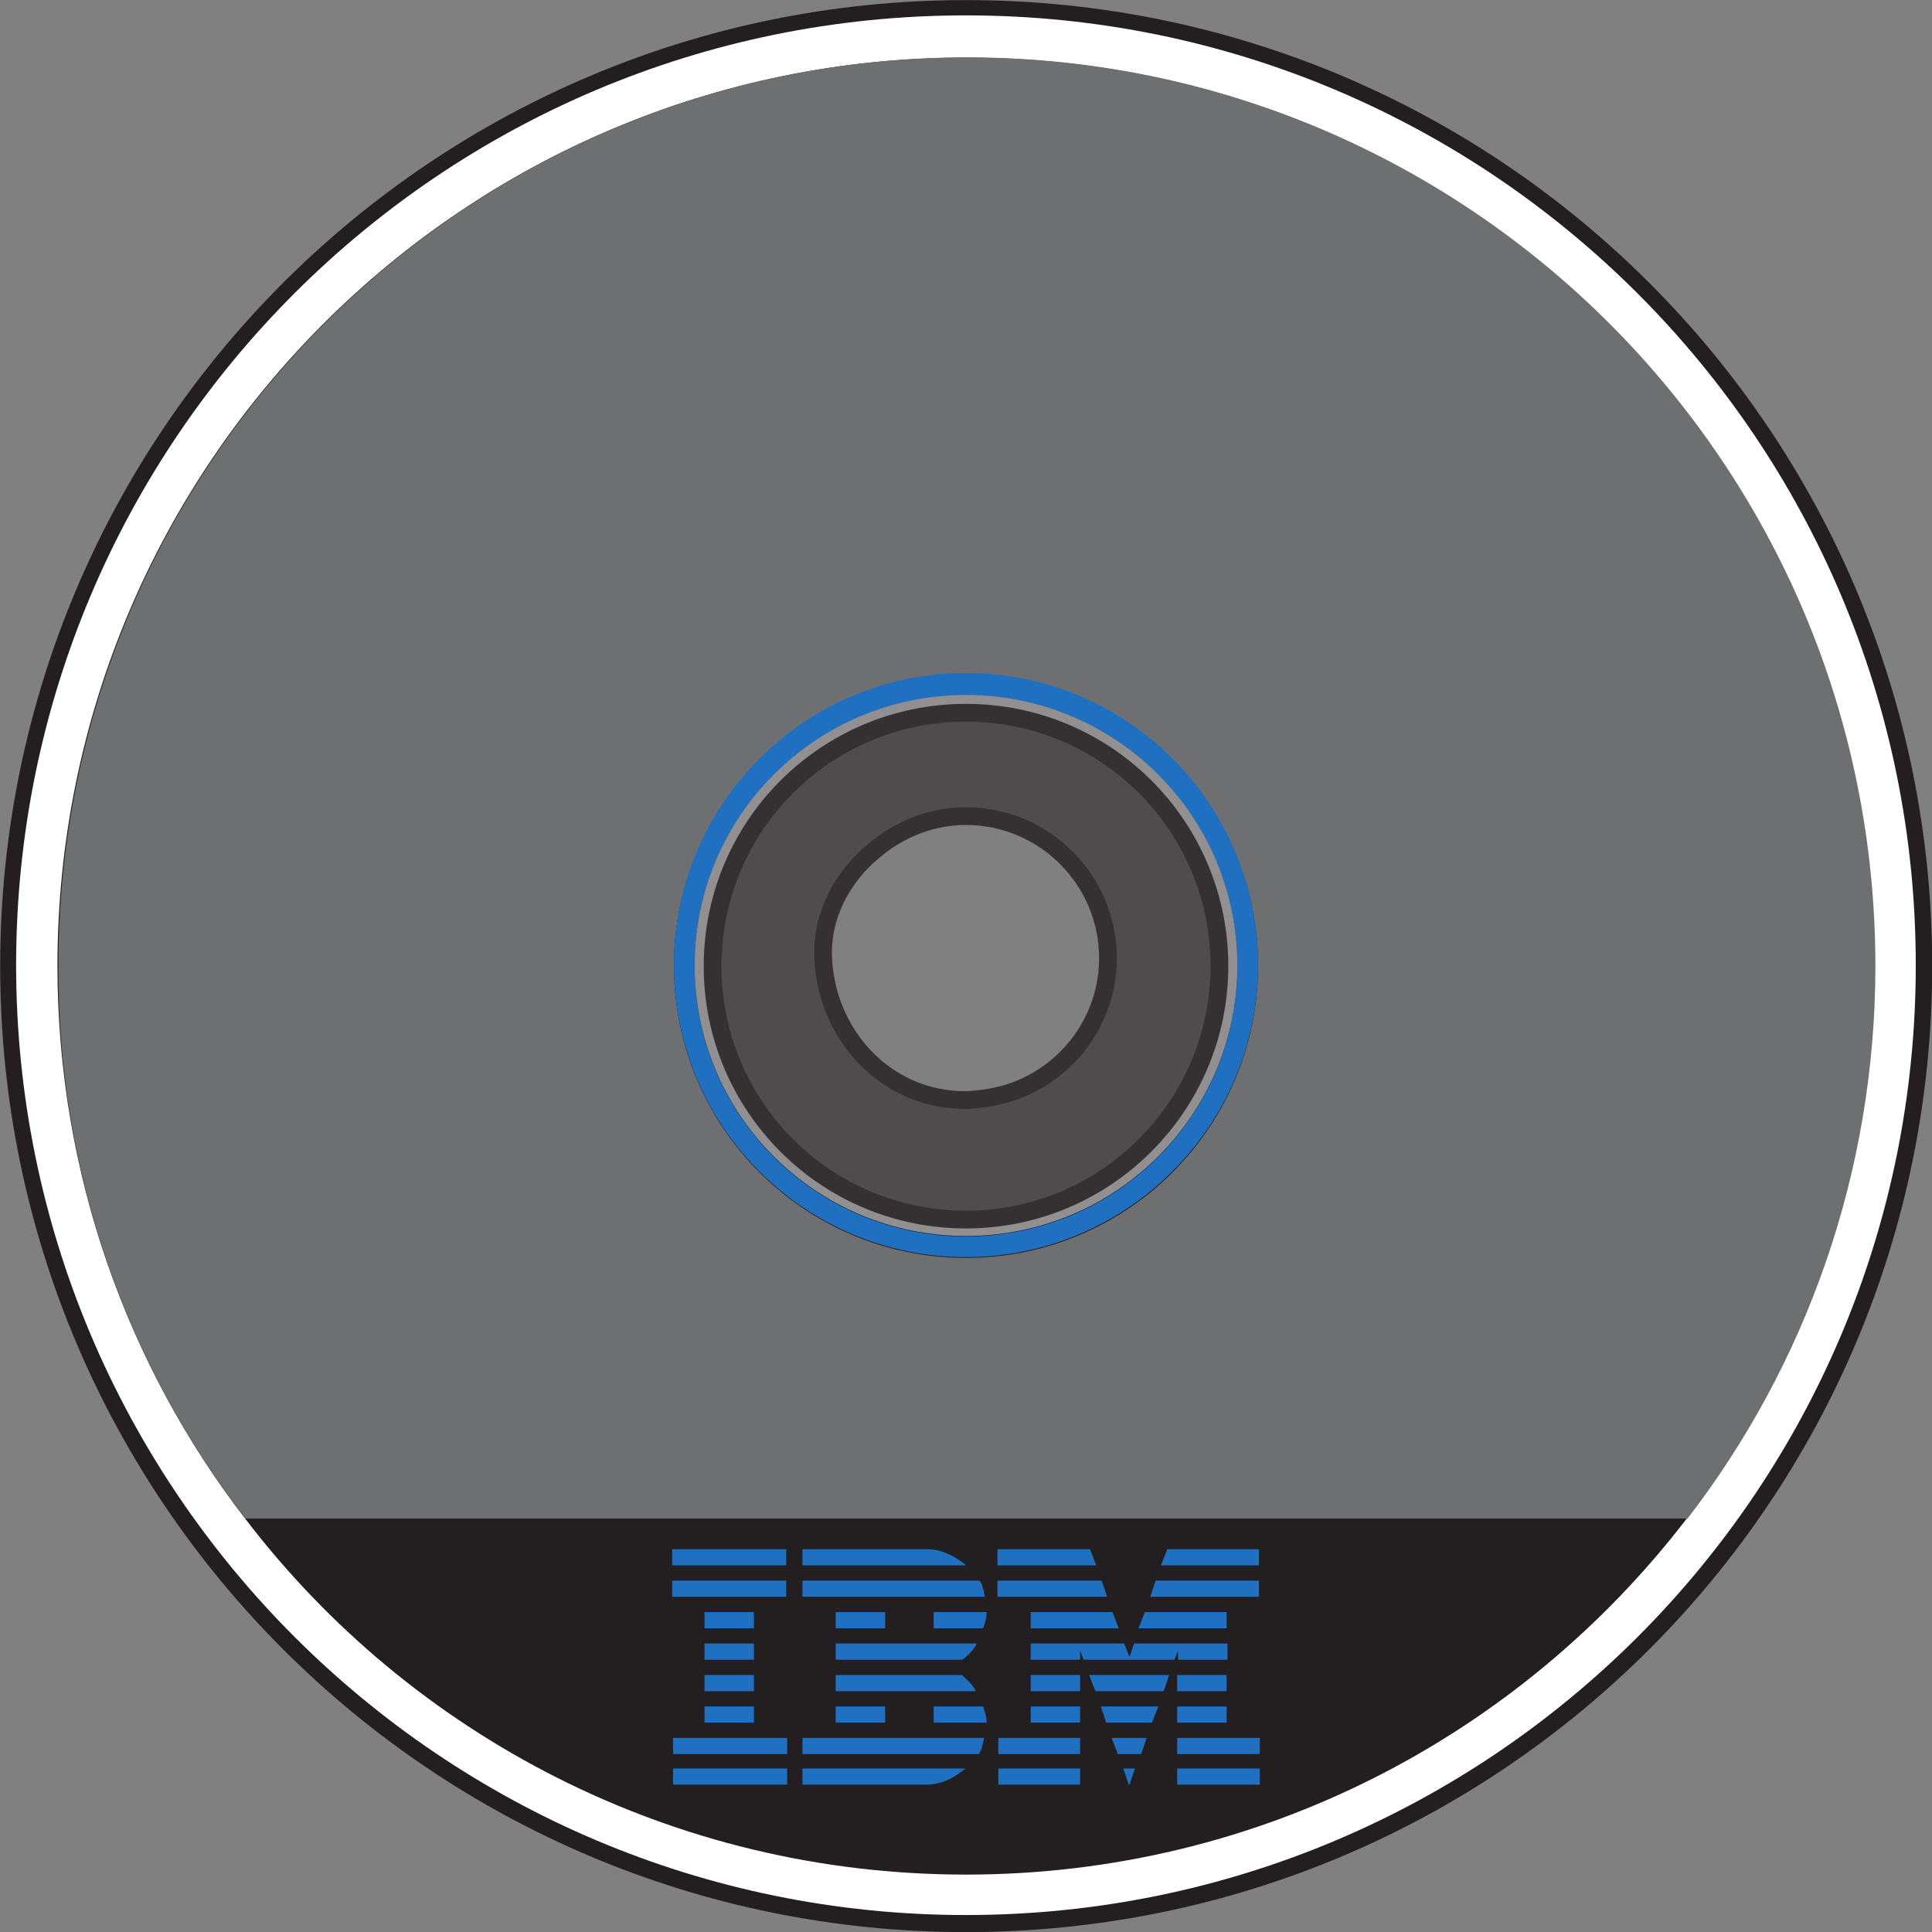
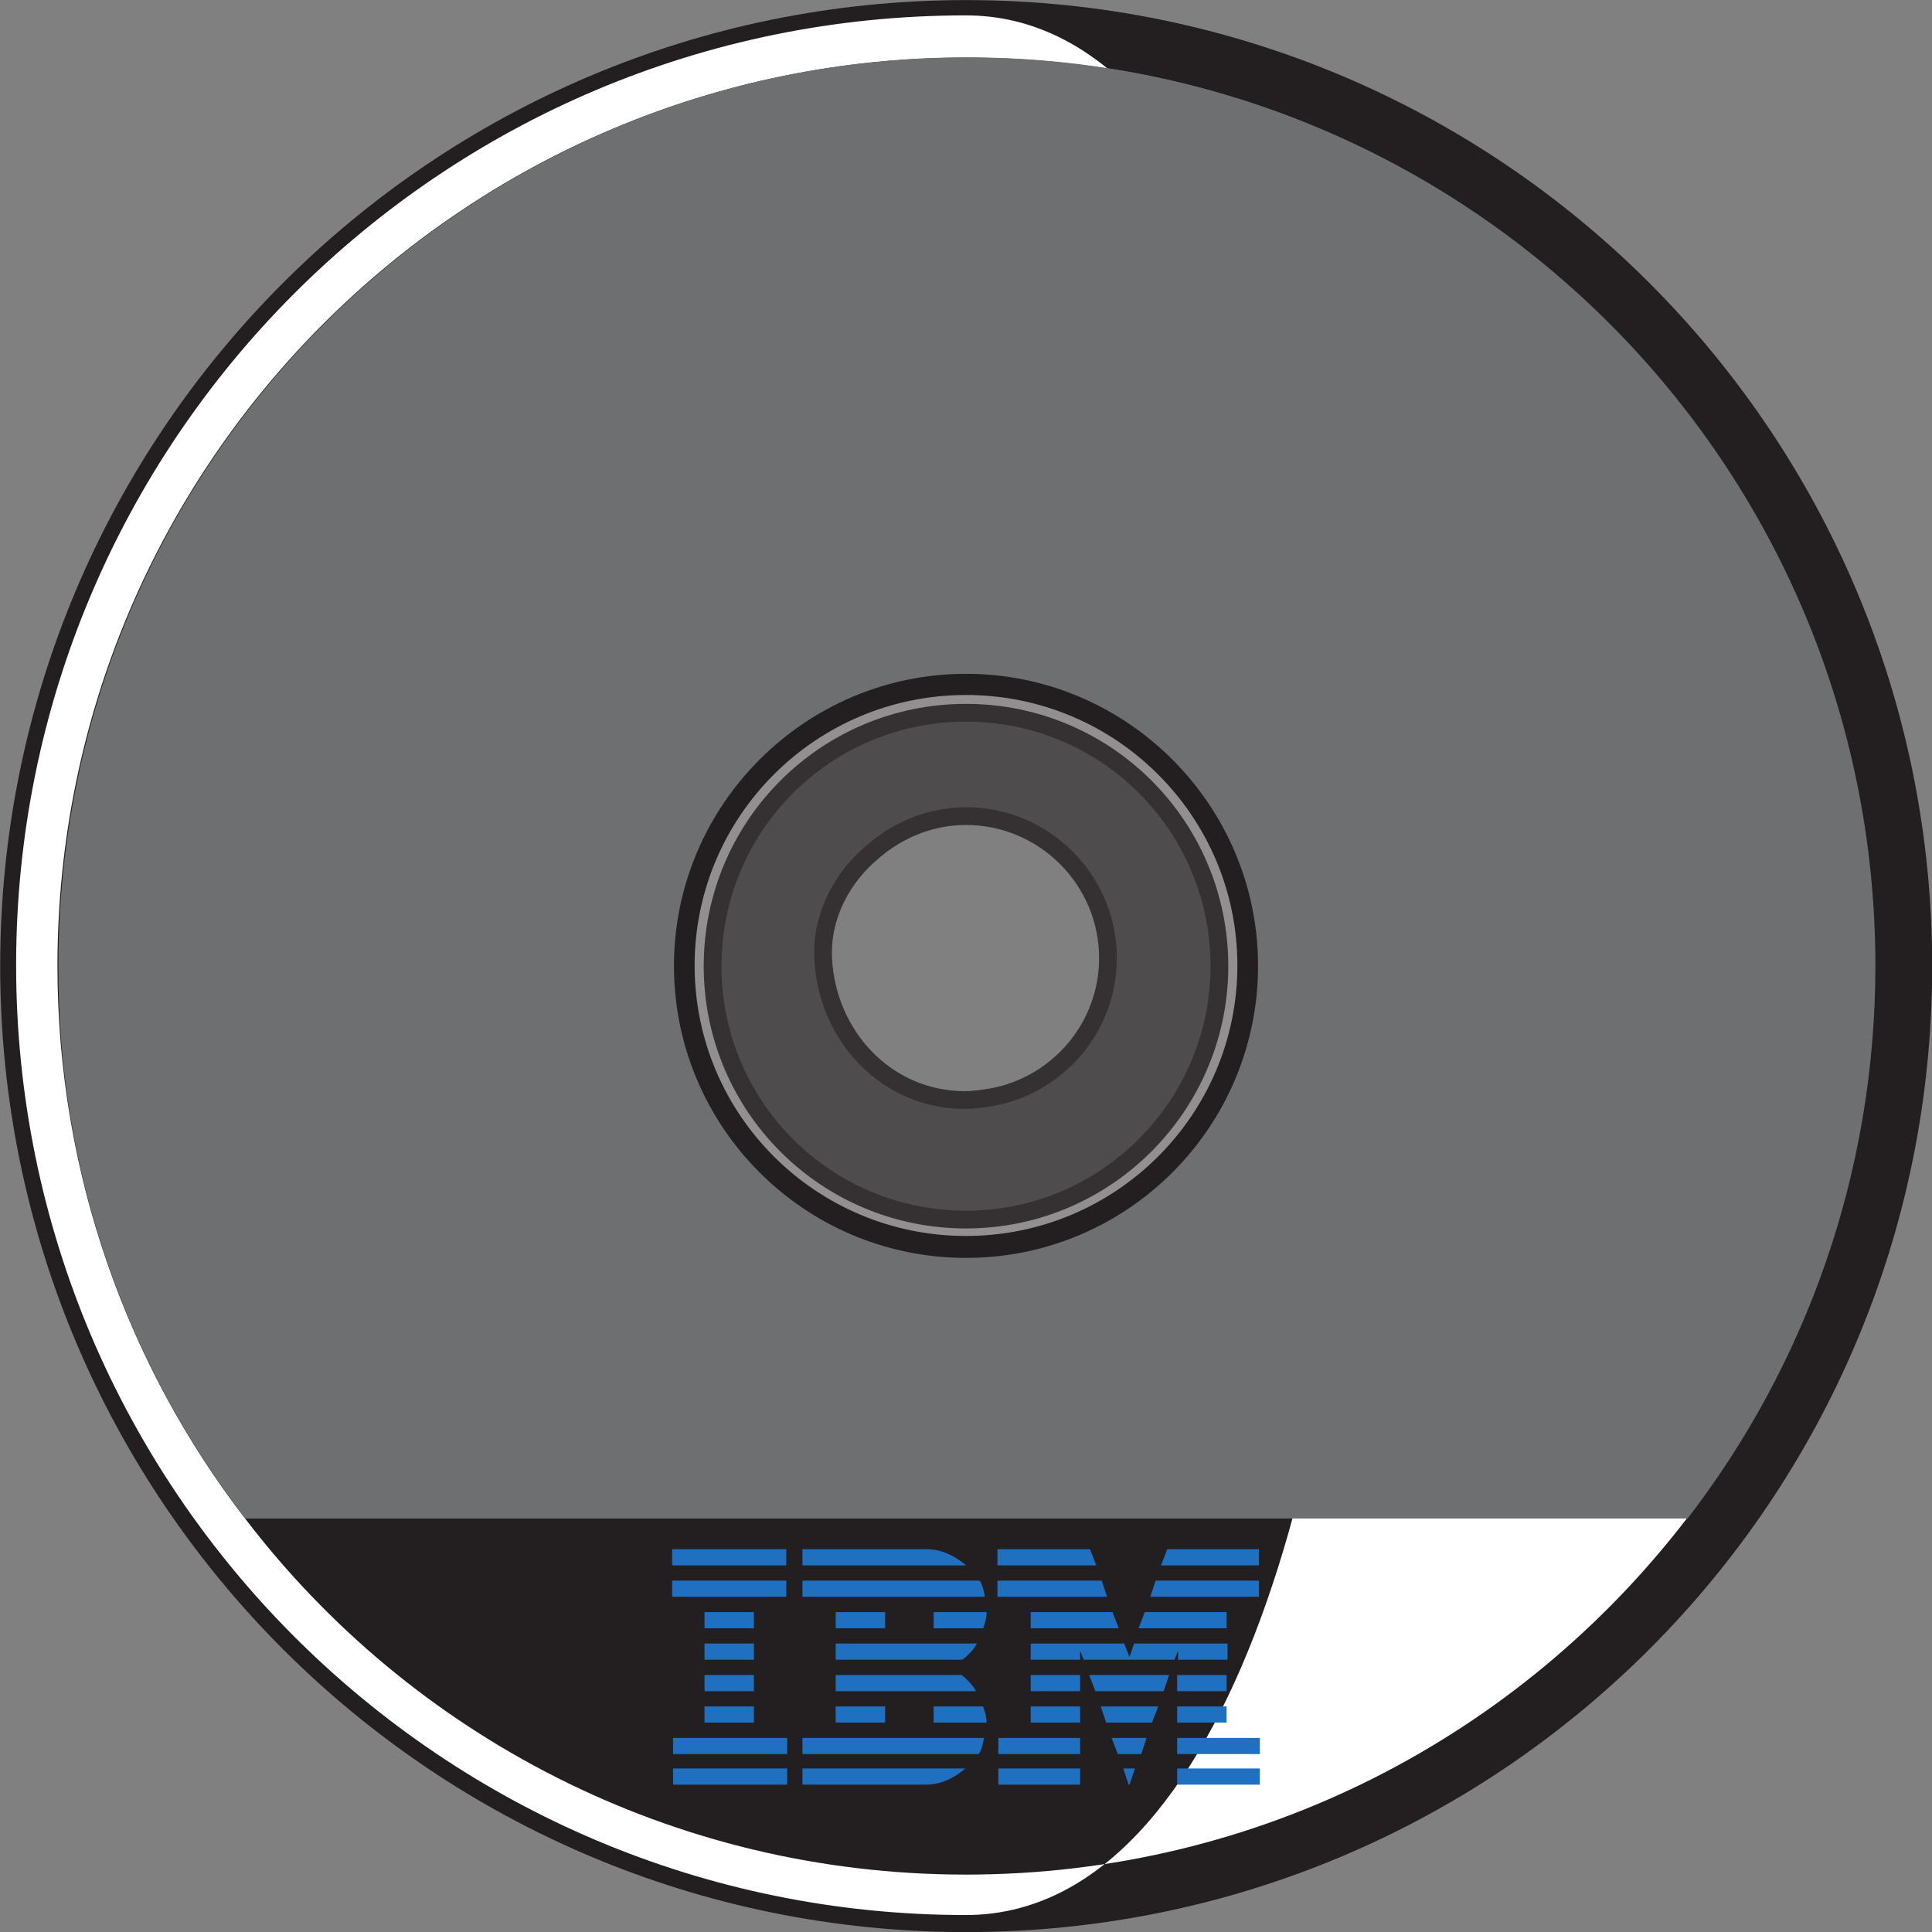
<svg xmlns="http://www.w3.org/2000/svg" xmlns:ns1="http://sodipodi.sourceforge.net/DTD/sodipodi-0.dtd" xmlns:ns2="http://www.inkscape.org/namespaces/inkscape" version="1.1" baseProfile="tiny" id="svg2" ns1:docname="game.svg" ns2:version="0.48.4 r9939" x="0px" y="0px" viewBox="-197 290 215 215" xml:space="preserve">
  <rect x="-197" y="290" width="215" height="215" fill="#808080" stroke="none" />
  <ns1:namedview ns2:cy="107.5125" ns2:cx="69.546038" borderopacity="1" pagecolor="#ffffff" gridtolerance="10" objecttolerance="10" bordercolor="#666666" id="namedview3175" guidetolerance="10" ns2:zoom="4.2274155" showgrid="false" ns2:window-y="24" ns2:pageopacity="0" ns2:window-x="65" ns2:window-height="1056" ns2:window-width="1855" ns2:pageshadow="2" ns2:current-layer="svg2" ns2:window-maximized="1">
	</ns1:namedview>
  <rect x="-197" y="290" fill="none" width="215" height="215" />
  <g>
    <g id="g14">
      <g id="g20" transform="translate(172.02,86.01)">
        <path fill="#231F20" d="M-261.5,204c-59.4,0-107.5,48.1-107.5,107.5S-320.9,419-261.5,419S-154,370.9-154,311.5     S-202.1,204-261.5,204z M-261.7,326.4c-8.8,0-15.4-7.2-15.8-15.8c-0.4-8.5,7.5-15.8,15.8-15.8c8.8,0,15.4,7.2,15.8,15.8     C-245.6,319.1-253.4,326.4-261.7,326.4z" />
      </g>
      <g id="g24" transform="translate(150.194,36.812)">
-         <path id="path26" fill="#FFFFFF" d="M-159.5,422.2c-18.5,24.1-47.5,39.6-80.2,39.6s-61.8-15.5-80.2-39.6     c-13.1-17-20.9-38.4-20.9-61.5c0-55.9,45.3-101.1,101.1-101.1c55.9,0,101.1,45.2,101.1,101.1     C-138.6,383.8-146.4,405.1-159.5,422.2L-159.5,422.2z M-239.7,254.9c-58.4,0-105.7,47.3-105.7,105.7s47.4,105.7,105.7,105.7     c58.4,0,105.7-47.3,105.7-105.7S-181.3,254.9-239.7,254.9" />
+         <path id="path26" fill="#FFFFFF" d="M-159.5,422.2c-18.5,24.1-47.5,39.6-80.2,39.6s-61.8-15.5-80.2-39.6     c-13.1-17-20.9-38.4-20.9-61.5c0-55.9,45.3-101.1,101.1-101.1c55.9,0,101.1,45.2,101.1,101.1     C-138.6,383.8-146.4,405.1-159.5,422.2L-159.5,422.2z M-239.7,254.9c-58.4,0-105.7,47.3-105.7,105.7s47.4,105.7,105.7,105.7     S-181.3,254.9-239.7,254.9" />
      </g>
      <g id="g32" transform="translate(86,59.983)">
        <path id="path34" fill="#6E6F71" d="M-175.5,370c-18,0-32.5-14.6-32.5-32.5s14.6-32.5,32.5-32.5s32.5,14.6,32.5,32.5     S-157.5,370-175.5,370 M-255.7,399h160.5c13.1-17,20.9-38.4,20.9-61.5c0-55.9-45.3-101.1-101.1-101.1     c-55.8,0-101.1,45.2-101.1,101.1C-276.6,360.6-268.8,382-255.7,399" />
      </g>
      <g id="g36" transform="translate(86,61.9)">
-         <path id="path38" fill="#1F70C1" d="M-175.5,365.7c-16.7,0-30.2-13.5-30.2-30.1s13.5-30.1,30.2-30.1s30.2,13.5,30.2,30.1     S-158.8,365.7-175.5,365.7 M-175.5,303c-18,0-32.5,14.6-32.5,32.5c0,18,14.6,32.5,32.5,32.5s32.5-14.6,32.5-32.5     C-143,317.6-157.5,303-175.5,303" />
-       </g>
+         </g>
      <g id="g40" transform="translate(86,63.442)">
        <path id="path42" fill="#918F90" d="M-175.5,362.3c-15.6,0-28.2-12.7-28.2-28.2c0-15.6,12.6-28.2,28.2-28.2     c15.6,0,28.2,12.6,28.2,28.2C-147.3,349.6-159.9,362.3-175.5,362.3 M-175.5,303.9c-16.7,0-30.2,13.5-30.2,30.1     s13.5,30.1,30.2,30.1s30.2-13.5,30.2-30.1S-158.8,303.9-175.5,303.9" />
      </g>
      <g id="g44" transform="translate(86,74.118)">
        <path fill="#4F4C4D" d="M-175.5,295.2c-15.6,0-28.2,12.6-28.2,28.2c0,15.6,12.6,28.2,28.2,28.2c15.6,0,28.2-12.7,28.2-28.2     C-147.3,307.8-159.9,295.2-175.5,295.2z M-173.4,338.1c-0.7,0.1-1.5,0.2-2.2,0.2c-8.8,0-15.4-7.2-15.8-15.8     c-0.2-4.7,2.1-9,5.6-11.9c2.8-2.4,6.4-3.9,10.3-3.9c8.7,0,15.8,7.1,15.8,15.8C-159.7,330.5-165.7,337.1-173.4,338.1z" />
      </g>
      <g id="g48" transform="translate(86,74.118)">
        <path fill="none" stroke="#353132" stroke-width="1.977" stroke-miterlimit="10" d="M-175.5,295.2c-15.6,0-28.2,12.6-28.2,28.2     c0,15.6,12.6,28.2,28.2,28.2c15.6,0,28.2-12.7,28.2-28.2C-147.3,307.8-159.9,295.2-175.5,295.2z M-173.4,338.1     c-0.7,0.1-1.5,0.2-2.2,0.2c-8.8,0-15.4-7.2-15.8-15.8c-0.2-4.7,2.1-9,5.6-11.9c2.8-2.4,6.4-3.9,10.3-3.9     c8.7,0,15.8,7.1,15.8,15.8C-159.7,330.5-165.7,337.1-173.4,338.1z" />
      </g>
      <g id="g52" transform="translate(120.207,46.675)">
		</g>
      <g id="g56" transform="translate(96.631,34.691)">
		</g>
      <g id="g60" transform="translate(57.443,34.357)">
		</g>
      <g id="g64" transform="translate(66.162,36.118)">
		</g>
      <g id="g68" transform="translate(73.887,33.721)">
		</g>
      <g id="g72" transform="translate(95.358,34.037)">
		</g>
      <g id="g76" transform="translate(84.985,36.494)">
		</g>
      <g id="g80" transform="translate(110.471,40.204)">
		</g>
      <g id="g84" transform="translate(103.127,48.837)">
		</g>
    </g>
    <path id="path4059" ns2:connector-curvature="0" fill="#1F70C1" d="M-122.2,462.4v1.8h12.7v-1.8H-122.2z M-107.7,462.4v1.8   h18.2c0,0-1.9-1.8-4.3-1.8H-107.7z M-86,462.4v1.8h11l-0.7-1.8H-86z M-67.1,462.4l-0.7,1.8h10.9v-1.8H-67.1L-67.1,462.4z    M-122.2,465.9v1.8h12.7v-1.8H-122.2z M-107.7,465.9v1.8h20.3c0,0-0.2-1.4-0.6-1.8H-107.7z M-86,465.9v1.8h12.2l-0.6-1.8L-86,465.9   L-86,465.9z M-68.4,465.9l-0.6,1.8h12.1v-1.8L-68.4,465.9L-68.4,465.9z M-118.6,469.4v1.8h5.5v-1.8H-118.6z M-104,469.4v1.8h5.5   v-1.8H-104z M-93.1,469.4v1.8h5.5c0,0,0.4-0.9,0.4-1.8H-93.1z M-82.3,469.4v1.8h9.8l-0.7-1.8H-82.3z M-69.6,469.4l-0.7,1.8h9.8   v-1.8H-69.6z M-118.6,472.9v1.8h5.5v-1.8H-118.6z M-104,472.9v1.8h14.1c0,0,1.2-0.9,1.6-1.8H-104L-104,472.9z M-82.3,472.9v1.8h5.5   v-1l0.4,1h10.1l0.4-1v1h5.5v-1.8h-10.4l-0.5,1.5l-0.6-1.5H-82.3L-82.3,472.9z M-118.6,476.4v1.8h5.5v-1.8H-118.6z M-104,476.4v1.8   h15.6c-0.4-0.9-1.6-1.8-1.6-1.8H-104L-104,476.4z M-82.3,476.4v1.8h5.5v-1.8H-82.3z M-75.8,476.4l0.7,1.8h7.6l0.6-1.8H-75.8z    M-66,476.4v1.8h5.5v-1.8H-66z M-118.6,479.9v1.8h5.5v-1.8H-118.6z M-104,479.9v1.8h5.5v-1.8H-104z M-93.1,479.9v1.8h5.9   c0-0.8-0.4-1.8-0.4-1.8H-93.1z M-82.3,479.9v1.8h5.5v-1.8H-82.3z M-74.5,479.9l0.6,1.8h5.1l0.7-1.8H-74.5z M-66,479.9v1.8h5.5v-1.8   H-66z M-122.1,483.4v1.8h12.7v-1.8H-122.1L-122.1,483.4z M-107.7,483.4v1.8h19.6c0.4-0.4,0.6-1.8,0.6-1.8H-107.7L-107.7,483.4z    M-85.9,483.4v1.8h9.1v-1.8H-85.9z M-73.3,483.4l0.7,1.8h2.6l0.6-1.8H-73.3z M-66,483.4v1.8h9.2v-1.8H-66z M-122.1,486.8v1.8h12.7   v-1.8H-122.1L-122.1,486.8z M-107.7,486.8v1.8h13.8c2.5,0,4.3-1.8,4.3-1.8H-107.7L-107.7,486.8z M-85.9,486.8v1.8h9.1v-1.8H-85.9z    M-72,486.8l0.6,1.8l0.1,0l0.6-1.8L-72,486.8L-72,486.8L-72,486.8z M-66,486.8v1.8h9.2v-1.8H-66L-66,486.8z" />
  </g>
</svg>